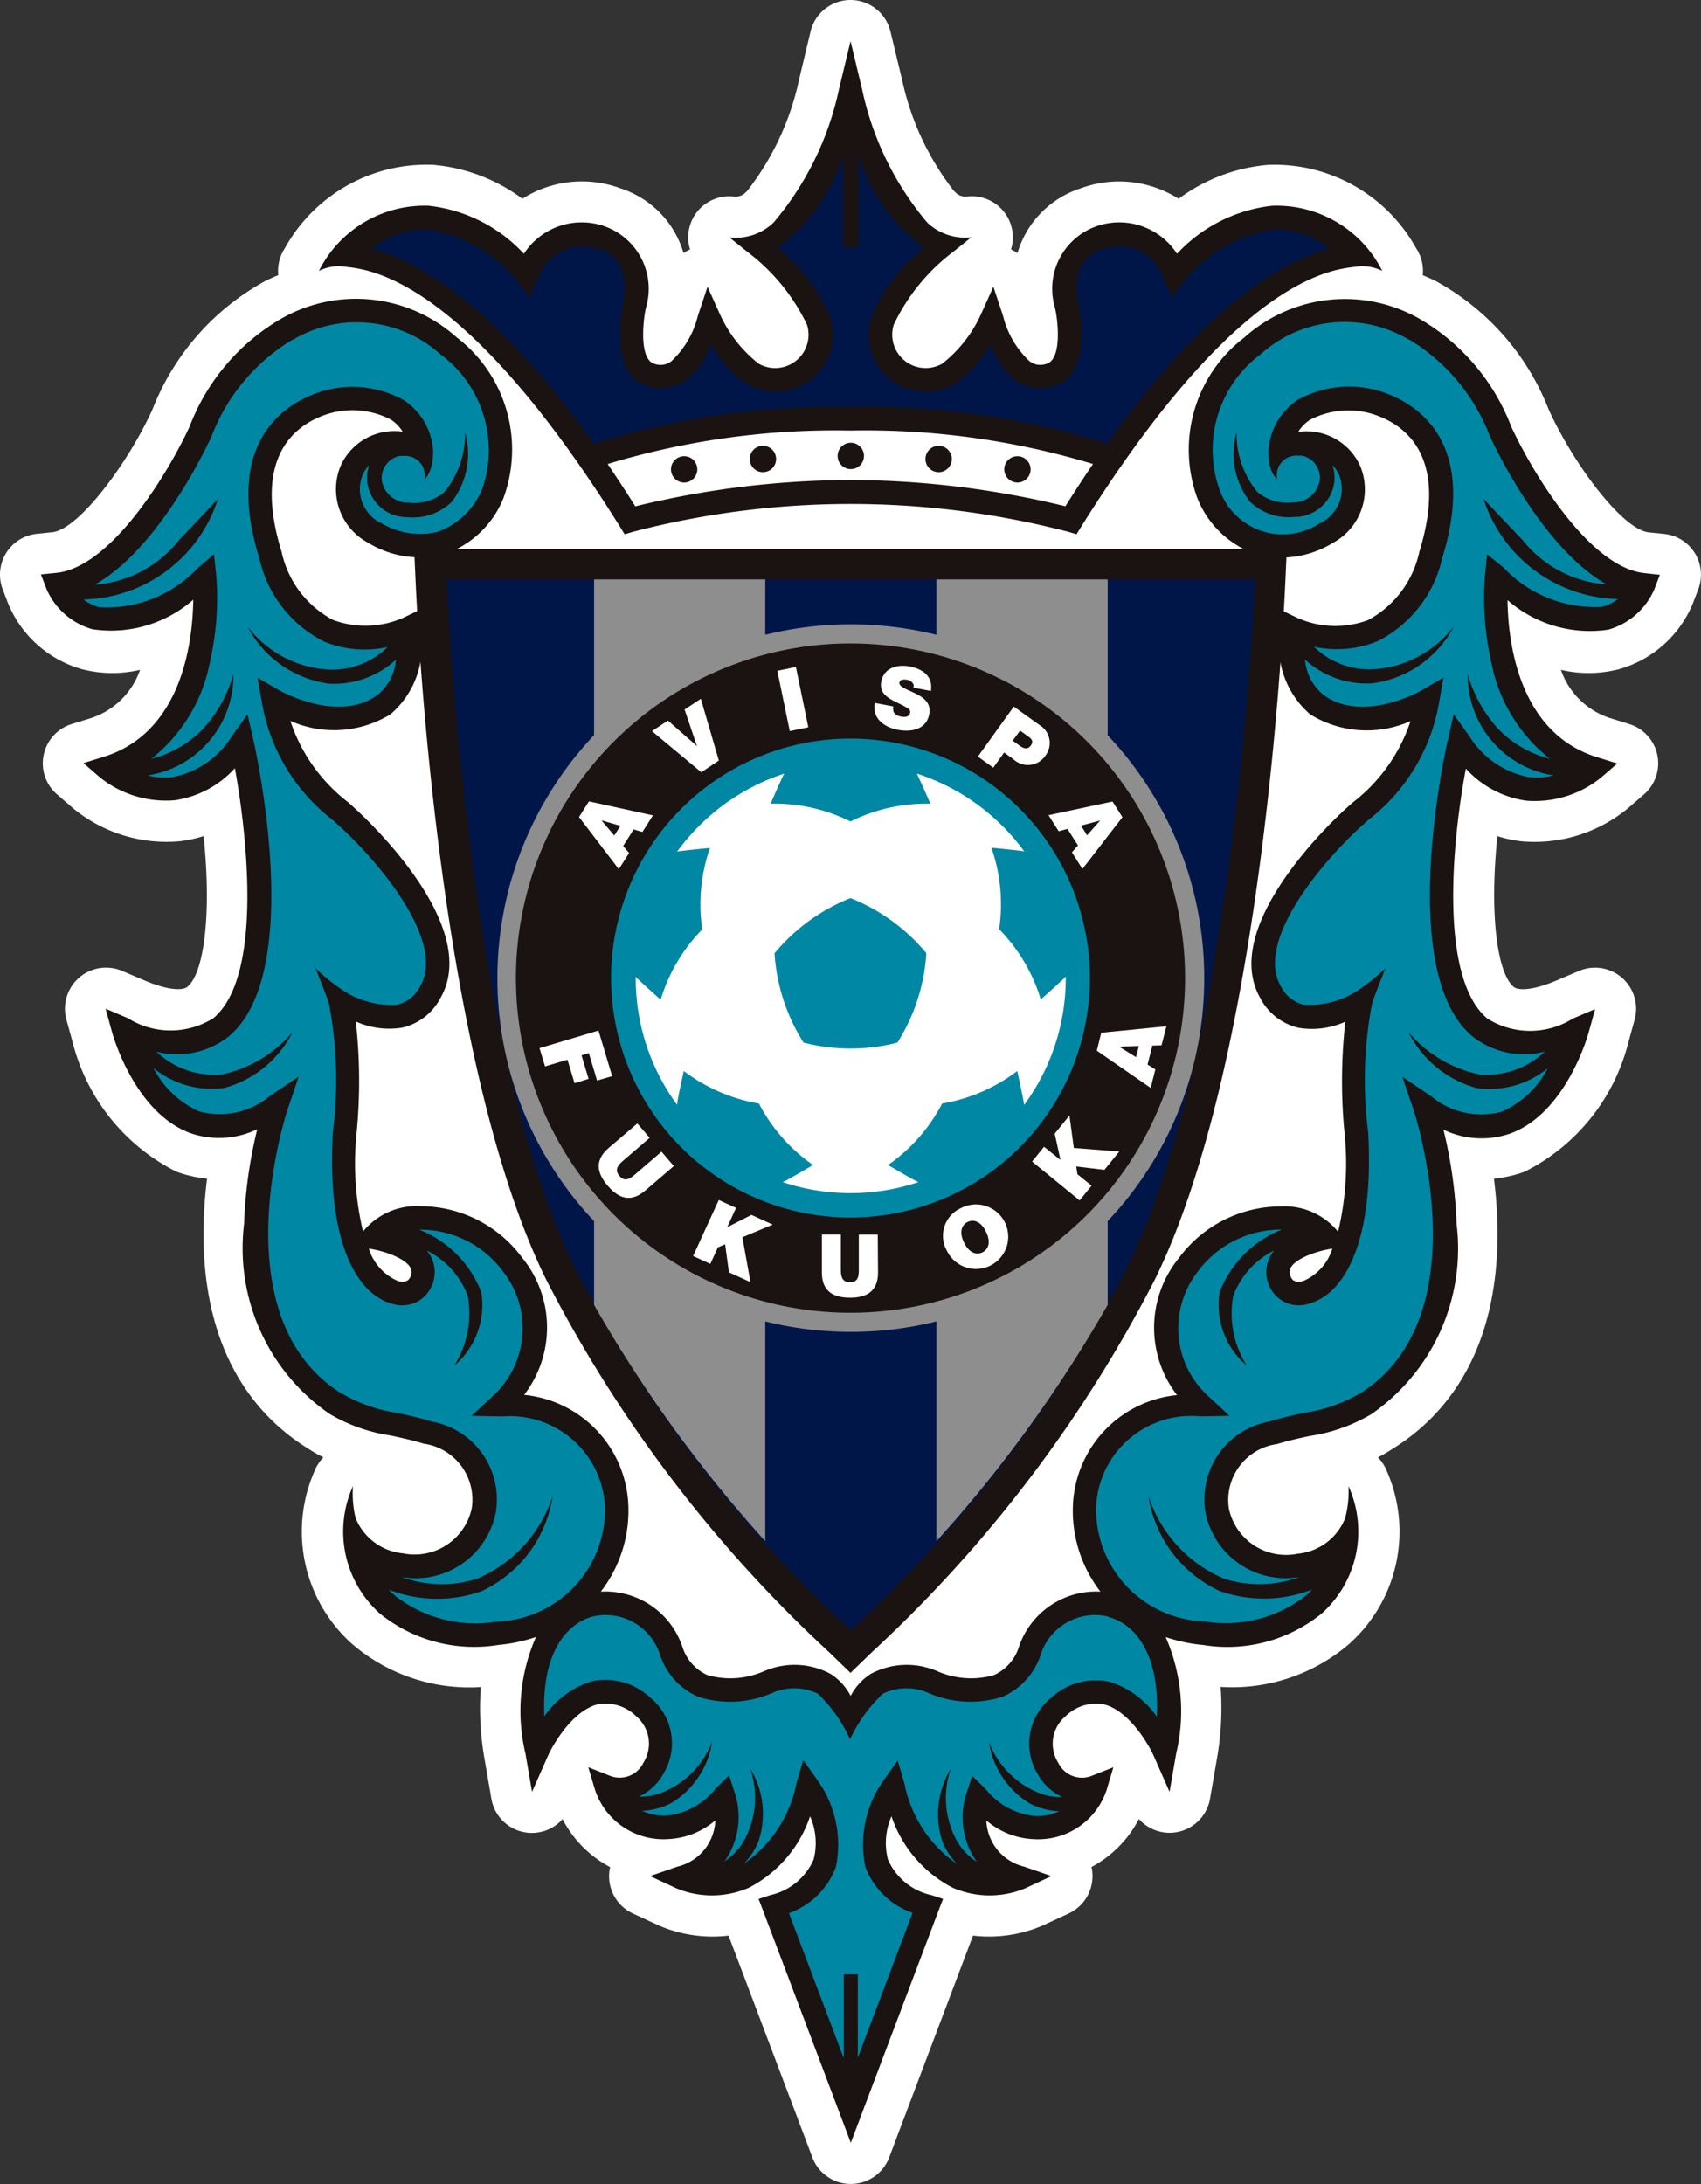
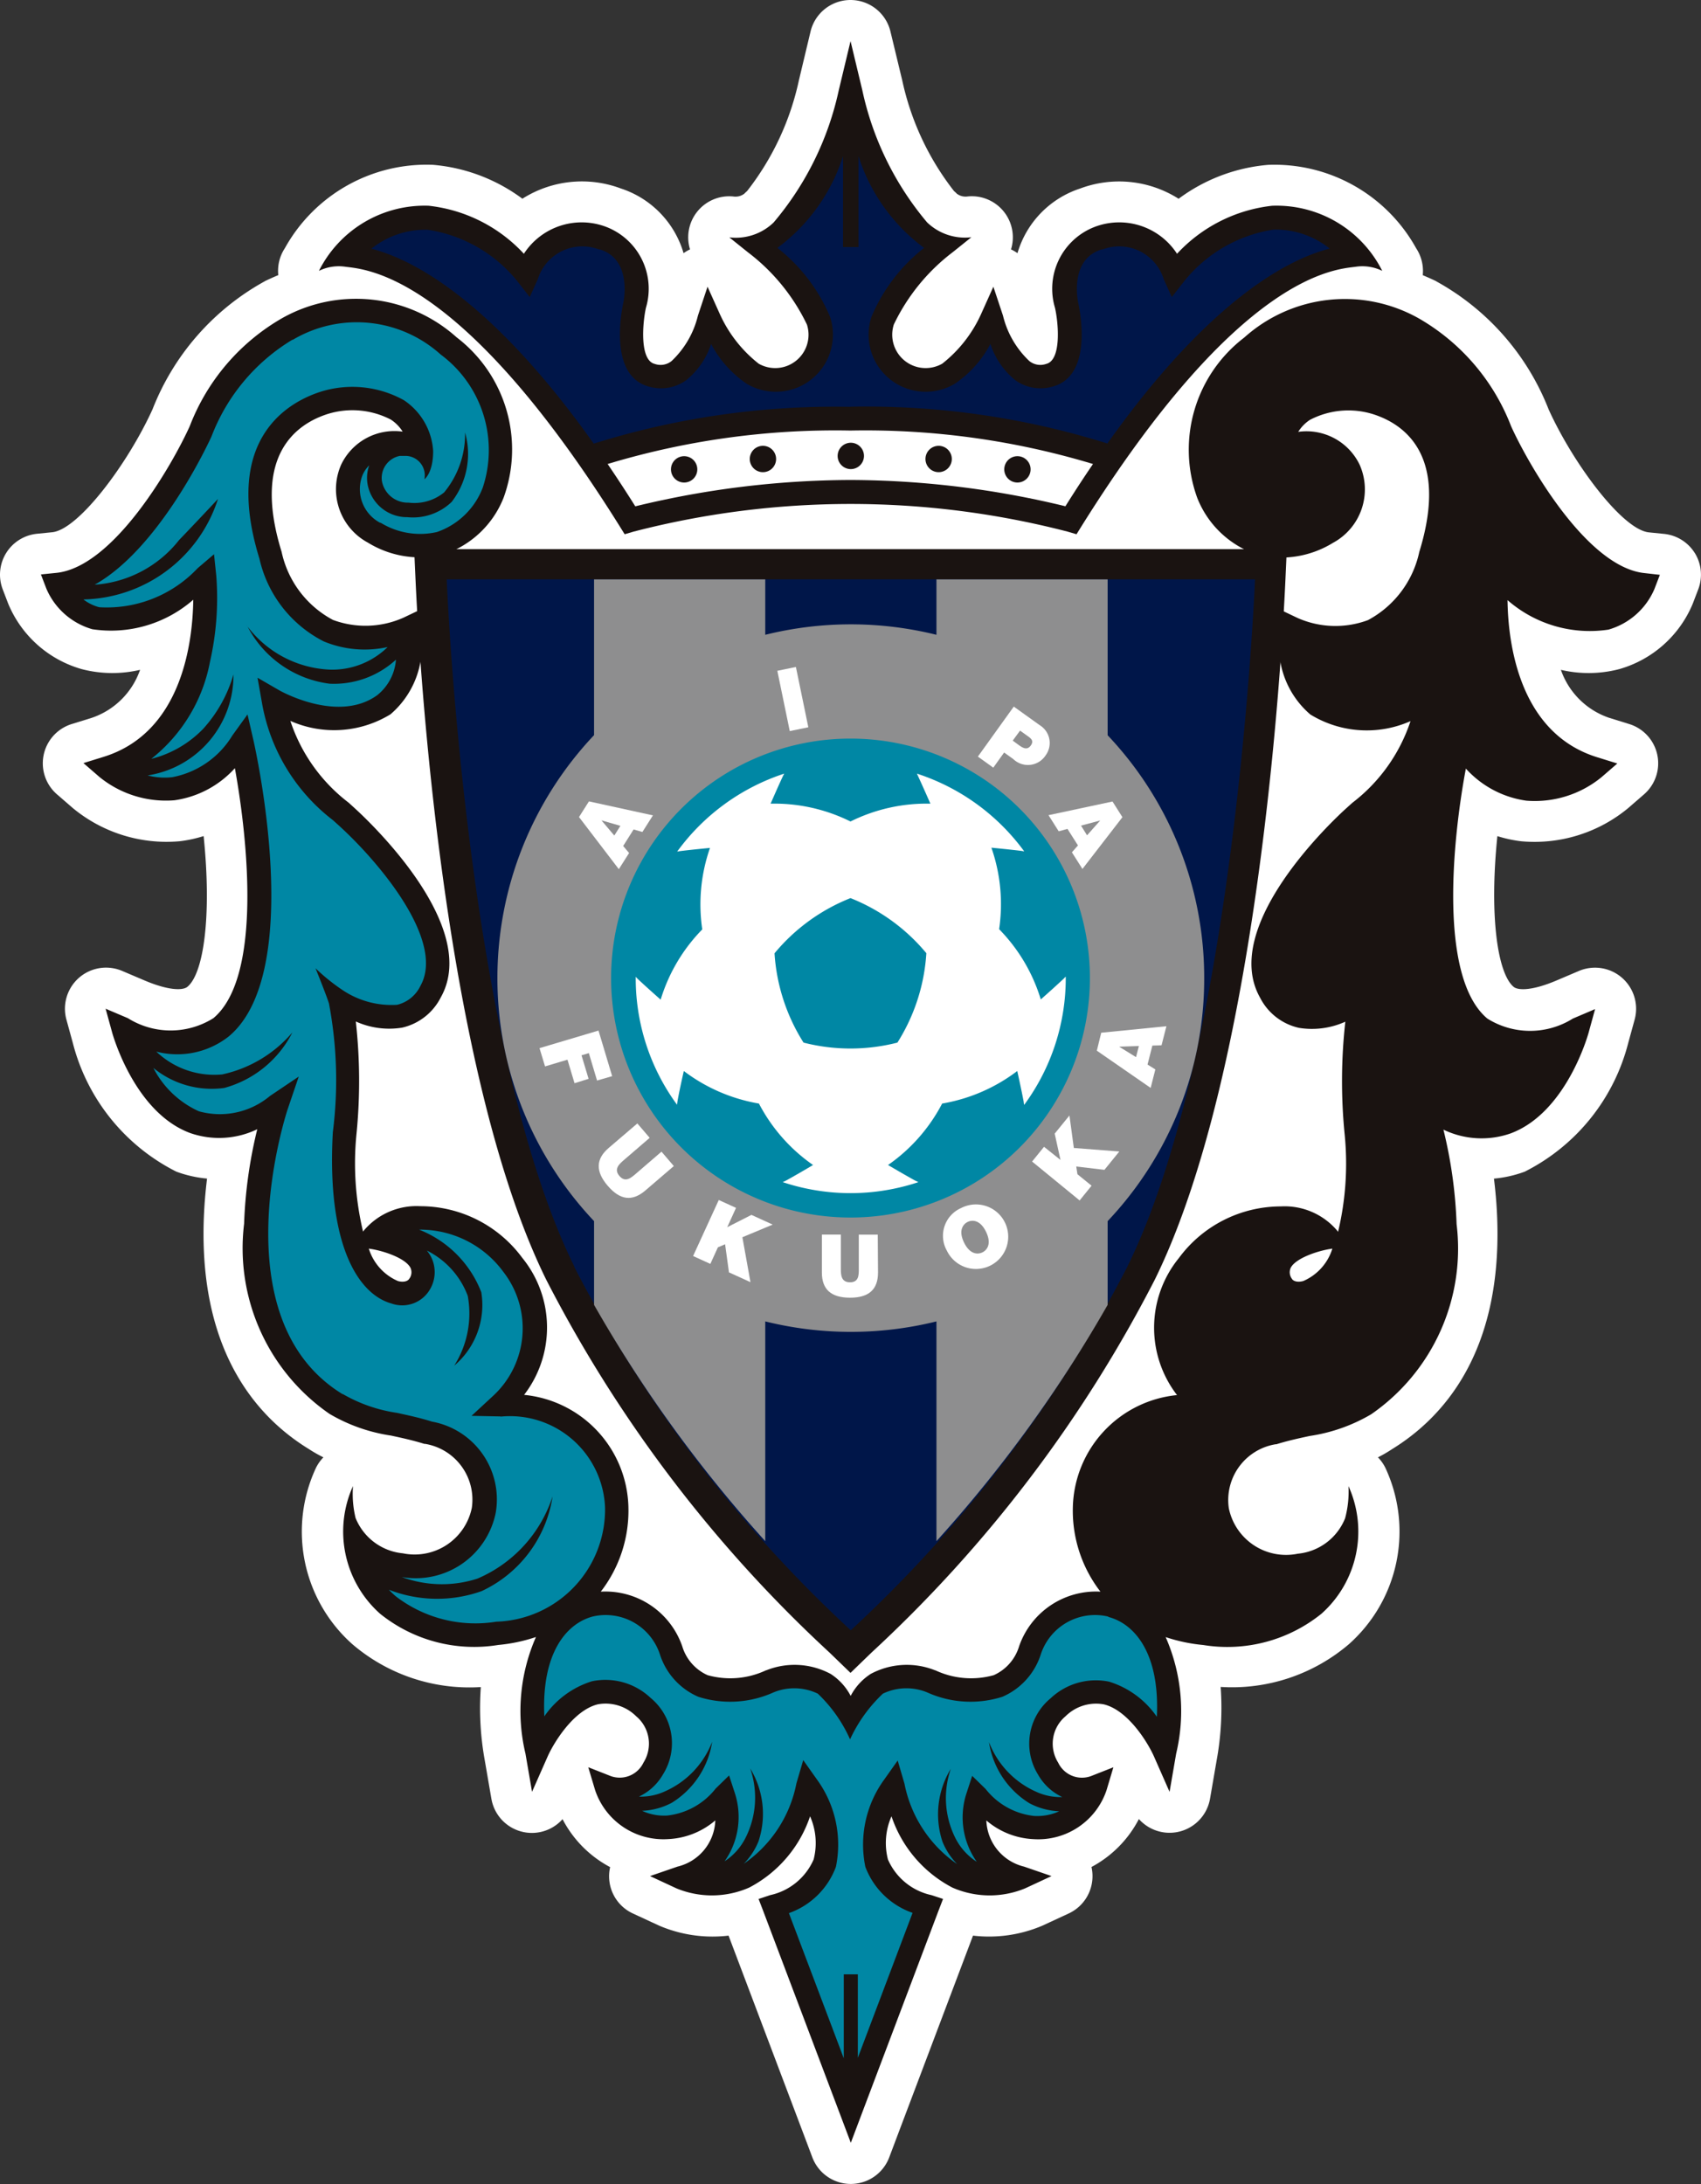
<svg xmlns="http://www.w3.org/2000/svg" id="logo_team03" width="38.752" height="49.742" viewBox="0 0 38.752 49.742">
  <rect x="0" y="0" width="38.752" height="49.742" fill="#333333" stroke="none" />
  <defs>
    <clipPath id="clip-path">
      <rect id="矩形_26605" data-name="矩形 26605" width="38.753" height="49.742" fill="none" />
    </clipPath>
  </defs>
  <g id="组_24768" data-name="组 24768" clip-path="url(#clip-path)">
    <path id="路径_55713" data-name="路径 55713" d="M38.613,12.6a.936.936,0,0,0-.7-.44l-.348-.035c-.6-.06-1.718-1.553-2.284-2.8A5.7,5.7,0,0,0,32.707,6.4l.031.014c-.109-.054-.217-.1-.325-.147a.936.936,0,0,0-.15-.612,3.69,3.69,0,0,0-3.375-1.9,3.982,3.982,0,0,0-2.037.772,2.53,2.53,0,0,0-2.244-.233A2.2,2.2,0,0,0,23.18,5.766a.957.957,0,0,0-.147-.086.935.935,0,0,0-.984-1.206.331.331,0,0,1-.254-.065.41.41,0,0,1,.031.032.934.934,0,0,0-.092-.09,6.212,6.212,0,0,1-1.179-2.519L20.286.717a.936.936,0,0,0-1.82,0L18.2,1.831a6.212,6.212,0,0,1-1.18,2.521.971.971,0,0,0-.092.09.428.428,0,0,1,.031-.032.332.332,0,0,1-.253.065A.935.935,0,0,0,15.72,5.68a.933.933,0,0,0-.147.086,2.2,2.2,0,0,0-1.428-1.473,2.53,2.53,0,0,0-2.244.233,3.982,3.982,0,0,0-2.037-.772,3.691,3.691,0,0,0-3.375,1.9.935.935,0,0,0-.149.612c-.107.045-.215.093-.325.147l.03-.014a5.694,5.694,0,0,0-2.57,2.923c-.567,1.247-1.688,2.74-2.285,2.8l-.347.035a.936.936,0,0,0-.781,1.266l.125.326A2.575,2.575,0,0,0,1.863,15.24a2.769,2.769,0,0,0,1.328.016,1.763,1.763,0,0,1-1.1,1.093l-.458.142a.936.936,0,0,0-.336,1.6l.363.314a3.35,3.35,0,0,0,2.432.755,2.958,2.958,0,0,0,.547-.118c.188,1.825,0,3.128-.369,3.433-.1.083-.415.094-.98-.146l-.508-.216a.936.936,0,0,0-1.269,1.109l.146.532a4.545,4.545,0,0,0,2.358,2.931,2.732,2.732,0,0,0,.7.158c-.039.315-.067.654-.077,1.006-.079,3,1.256,4.454,2.39,5.15a3.186,3.186,0,0,0,.338.193.933.933,0,0,0-.17.24A3.432,3.432,0,0,0,8.03,37.45a4.1,4.1,0,0,0,2.924.974,6.67,6.67,0,0,0,.091,1.675l.15.87a.936.936,0,0,0,1.621.464A2.584,2.584,0,0,0,13.9,42.525a.933.933,0,0,0,.517,1.055l.6.278a3.094,3.094,0,0,0,1.581.227l1.66,4.391.249.66a.936.936,0,0,0,1.751,0l.249-.66,1.66-4.391a3.1,3.1,0,0,0,1.581-.227l.6-.278a.936.936,0,0,0,.54-.9.913.913,0,0,0-.022-.158,2.583,2.583,0,0,0,1.08-1.092.936.936,0,0,0,1.621-.464l.15-.87a6.656,6.656,0,0,0,.092-1.675,4.1,4.1,0,0,0,2.922-.974,3.431,3.431,0,0,0,.831-4.015.932.932,0,0,0-.17-.24A3.218,3.218,0,0,0,31.722,33c1.134-.7,2.47-2.155,2.39-5.15-.009-.352-.038-.691-.077-1.006a2.729,2.729,0,0,0,.7-.158,4.541,4.541,0,0,0,2.359-2.931l.146-.532a.936.936,0,0,0-1.269-1.109l-.508.216c-.564.24-.881.229-.98.146-.365-.306-.557-1.608-.37-3.433a2.955,2.955,0,0,0,.548.118,3.345,3.345,0,0,0,2.432-.756l.362-.314a.936.936,0,0,0-.337-1.6l-.458-.142a1.764,1.764,0,0,1-1.1-1.093,2.769,2.769,0,0,0,1.328-.016,2.577,2.577,0,0,0,1.676-1.49l.125-.327a.936.936,0,0,0-.077-.826" transform="translate(0)" fill="#fff" />
    <path id="路径_55714" data-name="路径 55714" d="M39.428,27.324c-1.31-.131-2.641-2.457-3.043-3.342a4.839,4.839,0,0,0-2.105-2.46,3.432,3.432,0,0,0-3.977.438h0a3.213,3.213,0,0,0-1.07,3.649,2.218,2.218,0,0,0,1.383,1.3,2.261,2.261,0,0,0,1.709-.274,1.383,1.383,0,0,0,.609-1.778,1.344,1.344,0,0,0-1.4-.75.882.882,0,0,1,.268-.274,1.894,1.894,0,0,1,1.424-.133c.694.216,1.756.911,1.066,3.142a2.307,2.307,0,0,1-1.17,1.553,2.13,2.13,0,0,1-1.6-.048l-.351-.167-.03.388a2.044,2.044,0,0,0,.669,1.976,2.458,2.458,0,0,0,2.282.151,3.868,3.868,0,0,1-1.327,1.862l-.135.122c-.3.27-2.883,2.686-1.966,4.313a1.314,1.314,0,0,0,.886.689,1.846,1.846,0,0,0,1.057-.14,12.193,12.193,0,0,0-.016,2.557,6.7,6.7,0,0,1-.149,2.229l-.015-.021a1.57,1.57,0,0,0-1.292-.558,2.888,2.888,0,0,0-2.32,1.176,2.513,2.513,0,0,0-.042,3.121A2.631,2.631,0,0,0,26.4,48.581a3.016,3.016,0,0,0,.628,1.941,1.853,1.853,0,0,0-1.853,1.245,1.051,1.051,0,0,1-.577.657,1.915,1.915,0,0,1-1.308-.1l-.017-.008-.018-.005a1.739,1.739,0,0,0-1.461.085,1.322,1.322,0,0,0-.456.5,1.322,1.322,0,0,0-.456-.5,1.738,1.738,0,0,0-1.461-.085l-.018.005-.017.008a1.915,1.915,0,0,1-1.308.1,1.051,1.051,0,0,1-.577-.657,1.852,1.852,0,0,0-1.856-1.245,3.014,3.014,0,0,0,.629-1.941,2.631,2.631,0,0,0-2.376-2.541,2.513,2.513,0,0,0-.042-3.121,2.888,2.888,0,0,0-2.32-1.176,1.57,1.57,0,0,0-1.292.558l-.015.021a6.7,6.7,0,0,1-.149-2.229,12.2,12.2,0,0,0-.016-2.557,1.846,1.846,0,0,0,1.057.14A1.314,1.314,0,0,0,12,36.987c.918-1.627-1.668-4.043-1.966-4.313L9.9,32.552a3.868,3.868,0,0,1-1.327-1.862,2.458,2.458,0,0,0,2.282-.151,2.045,2.045,0,0,0,.669-1.976l-.03-.388-.351.167a2.129,2.129,0,0,1-1.6.048,2.305,2.305,0,0,1-1.17-1.553c-.69-2.23.371-2.926,1.066-3.142a1.9,1.9,0,0,1,1.424.133.886.886,0,0,1,.268.274,1.344,1.344,0,0,0-1.4.75,1.382,1.382,0,0,0,.609,1.778,2.262,2.262,0,0,0,1.709.274,2.219,2.219,0,0,0,1.383-1.3,3.213,3.213,0,0,0-1.07-3.649h0a3.432,3.432,0,0,0-3.976-.438,4.836,4.836,0,0,0-2.105,2.46c-.4.885-1.733,3.211-3.043,3.342l-.348.035.125.326a1.626,1.626,0,0,0,1.046.922,2.846,2.846,0,0,0,2.3-.672c-.013.959-.253,3.025-2.044,3.579l-.458.142.362.314a2.4,2.4,0,0,0,1.71.533,2.284,2.284,0,0,0,1.378-.731c.3,1.648.617,4.767-.49,5.694a1.834,1.834,0,0,1-1.947,0l-.508-.216.146.532c.02.075.517,1.833,1.781,2.3a2,2,0,0,0,1.528-.087,10.508,10.508,0,0,0-.3,2.154,4.586,4.586,0,0,0,1.946,4.329,3.866,3.866,0,0,0,1.4.494c.25.054.508.11.759.189l.009,0,.009,0a1.288,1.288,0,0,1,1.065,1.457,1.33,1.33,0,0,1-1.57,1.036,1.294,1.294,0,0,1-1.079-.807A2.352,2.352,0,0,1,10,48.117a2.506,2.506,0,0,0,.616,2.907,3.416,3.416,0,0,0,2.694.712,3.746,3.746,0,0,0,.858-.181,4.187,4.187,0,0,0-.239,2.656l.15.87.357-.808c.126-.284.578-1.051,1.146-1.186a.986.986,0,0,1,.869.273.813.813,0,0,1,.167,1.055.6.6,0,0,1-.75.306l-.508-.2.156.522a1.641,1.641,0,0,0,1.66,1.115,1.773,1.773,0,0,0,1.078-.426,1.123,1.123,0,0,1-.86,1.052L16.767,57l.6.279a2.116,2.116,0,0,0,1.657-.016,2.858,2.858,0,0,0,1.389-1.624,1.5,1.5,0,0,1,.081.983,1.406,1.406,0,0,1-.991.812l-.263.087.1.26,1.752,4.634.249.66.249-.66,1.752-4.634.1-.26-.263-.087a1.407,1.407,0,0,1-.992-.812,1.5,1.5,0,0,1,.081-.983,2.859,2.859,0,0,0,1.389,1.624,2.115,2.115,0,0,0,1.657.016l.6-.279-.624-.215a1.124,1.124,0,0,1-.861-1.052,1.773,1.773,0,0,0,1.078.426,1.641,1.641,0,0,0,1.66-1.115l.156-.522-.508.2a.6.6,0,0,1-.75-.306.813.813,0,0,1,.167-1.055.986.986,0,0,1,.869-.273c.568.135,1.02.9,1.146,1.186l.356.808.15-.87a4.186,4.186,0,0,0-.239-2.655,3.778,3.778,0,0,0,.855.18,3.416,3.416,0,0,0,2.694-.712,2.506,2.506,0,0,0,.616-2.907,2.358,2.358,0,0,1-.077.733,1.294,1.294,0,0,1-1.079.807,1.33,1.33,0,0,1-1.57-1.036,1.288,1.288,0,0,1,1.065-1.457l.01,0,.009,0c.251-.079.509-.135.759-.189a3.866,3.866,0,0,0,1.4-.494,4.585,4.585,0,0,0,1.946-4.329,10.486,10.486,0,0,0-.3-2.154,2,2,0,0,0,1.528.087c1.265-.468,1.761-2.227,1.781-2.3l.146-.532-.507.216a1.834,1.834,0,0,1-1.947,0c-1.107-.927-.8-4.046-.49-5.694a2.282,2.282,0,0,0,1.378.731,2.4,2.4,0,0,0,1.71-.533l.363-.314-.458-.142c-1.791-.554-2.032-2.62-2.044-3.579a2.846,2.846,0,0,0,2.3.672,1.625,1.625,0,0,0,1.046-.922l.125-.326ZM11.285,43.39c-.035.067-.143.091-.263.057a1.189,1.189,0,0,1-.662-.738l.056.009c.306.049.786.216.894.43a.244.244,0,0,1-.024.242m20.363.057c-.121.034-.229.01-.263-.057a.245.245,0,0,1-.024-.242c.108-.214.588-.38.894-.43l.056-.009a1.188,1.188,0,0,1-.662.738" transform="translate(-1.958 -14.271)" fill="#1a1311" />
-     <path id="路径_55715" data-name="路径 55715" d="M93.932,38.219l-.01.006,0,0Z" transform="translate(-63.554 -25.863)" fill="#1a1311" />
    <path id="路径_55716" data-name="路径 55716" d="M25.919,38.227l0,0-.01-.006Z" transform="translate(-17.53 -25.863)" fill="#1a1311" />
-     <path id="路径_55717" data-name="路径 55717" d="M86.064,26.734s.46.493.887.937a2.679,2.679,0,0,0,1.922,1.016c-1.492-.835-2.608-3.259-2.662-3.378a4.407,4.407,0,0,0-1.84-2.2l-.006,0-.006,0a2.856,2.856,0,0,0-3.368.335l0,0,0,0a2.711,2.711,0,0,0-.956,3.035,1.53,1.53,0,0,0,2.325.8l.007,0,.007,0a.867.867,0,0,0,.4-1.09.7.7,0,0,0-.151-.219.846.846,0,0,1,.042.405.912.912,0,0,1-.912.776,1.271,1.271,0,0,1-1.007-.347,1.782,1.782,0,0,1-.306-1.582,2.077,2.077,0,0,0,.476,1.363,1.07,1.07,0,0,0,.81.234.6.6,0,0,0,.608-.49.512.512,0,0,0-.41-.575c-.043,0-.088,0-.134,0a.443.443,0,0,0-.424.533s-.209-.136-.2-.644a1.5,1.5,0,0,1,.666-1.157,2.416,2.416,0,0,1,1.875-.2c.712.221,2.275,1.036,1.417,3.808a2.805,2.805,0,0,1-1.466,1.884,2.434,2.434,0,0,1-1.455.128,1.8,1.8,0,0,0,1.325.514,2.487,2.487,0,0,0,1.865-.979c.01-.016.02-.032.03-.049,0,0-.01.019-.03.049a2.458,2.458,0,0,1-1.868,1.3A2.086,2.086,0,0,1,82,30.4a1.148,1.148,0,0,0,.432.813c.9.641,2.209-.1,2.222-.112l.5-.289-.1.566a4.293,4.293,0,0,1-1.618,2.678l-.133.12c-.9.814-2.441,2.625-1.859,3.656a.793.793,0,0,0,.53.429,2,2,0,0,0,1.247-.338,4.49,4.49,0,0,0,.612-.494s-.239.592-.306.8a9.36,9.36,0,0,0-.089,2.93c.145,2.557-.571,3.693-1.335,3.905a.731.731,0,0,1-.881-.328.77.77,0,0,1-.025-.726.812.812,0,0,1,.1-.152,1.892,1.892,0,0,0-.932,1.031,2.222,2.222,0,0,0,.308,1.591,1.811,1.811,0,0,1-.618-1.672,2.5,2.5,0,0,1,1.417-1.426l-.034,0a2.351,2.351,0,0,0-1.887.964,2.094,2.094,0,0,0,.242,2.828l.485.449-.661.013a2.167,2.167,0,0,0-2.377,2.071,2.556,2.556,0,0,0,2.478,2.6,2.974,2.974,0,0,0,2.292-.581c.055-.047.106-.1.154-.147a3.027,3.027,0,0,1-2.113.032,2.85,2.85,0,0,1-1.617-2.158A3.065,3.065,0,0,0,80.15,51.33a2.634,2.634,0,0,0,1.723-.036,1.86,1.86,0,0,1-2.139-1.46,1.8,1.8,0,0,1,1.454-2.08c.272-.085.539-.143.8-.2a3.457,3.457,0,0,0,1.223-.419l.005,0,.005,0c2.82-1.726,1.266-6.437,1.25-6.484l-.253-.748.655.441a1.778,1.778,0,0,0,1.621.349,2.176,2.176,0,0,0,1.036-.987,2.1,2.1,0,0,1-1.616.454A2.469,2.469,0,0,1,84.36,38.89a2.909,2.909,0,0,0,1.605.957,1.917,1.917,0,0,0,1.5-.52,1.893,1.893,0,0,1-1.652-.347c-1.746-1.461-.607-6.541-.558-6.757l.132-.575.345.478a2.045,2.045,0,0,0,1.369.951,1.538,1.538,0,0,0,.562-.04,2.308,2.308,0,0,1-1.956-2.3,3.135,3.135,0,0,0,.689,1.237,2.485,2.485,0,0,0,1.184.686,3.677,3.677,0,0,1-1.337-2.206,6.57,6.57,0,0,1-.144-1.966L86.146,28l.381.308a2.843,2.843,0,0,0,2.242.889,1,1,0,0,0,.36-.177,3.294,3.294,0,0,1-3.065-2.289" transform="translate(-52.269 -15.377)" fill="#0087a4" />
    <path id="路径_55718" data-name="路径 55718" d="M15.364,47.637l-.661-.013.485-.449a2.094,2.094,0,0,0,.242-2.828,2.351,2.351,0,0,0-1.887-.964l-.034,0a2.5,2.5,0,0,1,1.417,1.426,1.81,1.81,0,0,1-.617,1.672,2.222,2.222,0,0,0,.308-1.591,1.894,1.894,0,0,0-.932-1.031.8.8,0,0,1,.1.152.769.769,0,0,1-.025.726.73.73,0,0,1-.881.328c-.764-.213-1.479-1.348-1.335-3.905a9.36,9.36,0,0,0-.089-2.93c-.067-.211-.306-.8-.306-.8a4.49,4.49,0,0,0,.612.494,2,2,0,0,0,1.247.338.794.794,0,0,0,.53-.429c.581-1.031-.962-2.842-1.859-3.656l-.133-.12a4.293,4.293,0,0,1-1.618-2.678l-.1-.566.5.289c.013.007,1.327.753,2.222.112a1.148,1.148,0,0,0,.432-.813,2.086,2.086,0,0,1-1.512.548,2.459,2.459,0,0,1-1.868-1.3c-.019-.03-.029-.049-.029-.049.01.017.02.032.029.049a2.488,2.488,0,0,0,1.865.979,1.8,1.8,0,0,0,1.325-.514,2.433,2.433,0,0,1-1.454-.128A2.805,2.805,0,0,1,9.871,28.1c-.858-2.772.705-3.587,1.417-3.808a2.417,2.417,0,0,1,1.875.2,1.5,1.5,0,0,1,.666,1.157c0,.508-.2.644-.2.644a.443.443,0,0,0-.423-.533c-.047,0-.091,0-.134,0a.512.512,0,0,0-.41.575.6.6,0,0,0,.608.49,1.071,1.071,0,0,0,.81-.234,2.078,2.078,0,0,0,.476-1.364,1.783,1.783,0,0,1-.306,1.582,1.271,1.271,0,0,1-1.007.347.912.912,0,0,1-.912-.776.842.842,0,0,1,.042-.405.69.69,0,0,0-.151.219.867.867,0,0,0,.4,1.09l.007,0,.006,0a1.72,1.72,0,0,0,1.281.21,1.714,1.714,0,0,0,1.044-1.014A2.711,2.711,0,0,0,14,23.451l0,0,0,0a2.856,2.856,0,0,0-3.368-.335l-.006,0-.006,0a4.408,4.408,0,0,0-1.84,2.2c-.054.12-1.17,2.543-2.662,3.378a2.679,2.679,0,0,0,1.922-1.016c.427-.444.887-.937.887-.937a3.294,3.294,0,0,1-3.065,2.289,1,1,0,0,0,.36.177,2.843,2.843,0,0,0,2.242-.889L8.837,28l.051.488a6.57,6.57,0,0,1-.144,1.966,3.681,3.681,0,0,1-1.337,2.207,2.487,2.487,0,0,0,1.184-.686,3.134,3.134,0,0,0,.689-1.237,2.308,2.308,0,0,1-1.956,2.3,1.537,1.537,0,0,0,.562.04,2.045,2.045,0,0,0,1.369-.951l.345-.478.132.575c.049.216,1.188,5.3-.558,6.757a1.894,1.894,0,0,1-1.652.347,1.916,1.916,0,0,0,1.5.52,2.907,2.907,0,0,0,1.6-.957,2.467,2.467,0,0,1-1.552,1.265A2.1,2.1,0,0,1,7.455,39.7a2.176,2.176,0,0,0,1.036.987,1.778,1.778,0,0,0,1.621-.349l.655-.441-.254.748c-.016.048-1.569,4.758,1.251,6.484l.005,0,.005,0A3.457,3.457,0,0,0,13,47.555c.259.056.526.113.8.2a1.8,1.8,0,0,1,1.454,2.08,1.86,1.86,0,0,1-2.139,1.46,2.634,2.634,0,0,0,1.723.036,3.065,3.065,0,0,0,1.712-1.873,2.85,2.85,0,0,1-1.617,2.158,3.027,3.027,0,0,1-2.113-.032c.048.05.1.1.154.147a2.975,2.975,0,0,0,2.293.581,2.556,2.556,0,0,0,2.478-2.6,2.167,2.167,0,0,0-2.377-2.071" transform="translate(-3.961 -15.377)" fill="#0087a4" />
    <path id="路径_55719" data-name="路径 55719" d="M51.2,113.8a1.3,1.3,0,0,0-1.533.862,1.574,1.574,0,0,1-.876.966,2.4,2.4,0,0,1-1.711-.1,1.24,1.24,0,0,0-1.01.028,3.368,3.368,0,0,0-.748,1.041,3.263,3.263,0,0,0-.735-1.041,1.24,1.24,0,0,0-1.01-.028,2.4,2.4,0,0,1-1.711.1,1.575,1.575,0,0,1-.876-.966,1.3,1.3,0,0,0-1.533-.862c-.61.164-1.167.85-1.1,2.273a2.059,2.059,0,0,1,1.088-.8,1.5,1.5,0,0,1,1.331.378,1.338,1.338,0,0,1,.289,1.736,1.24,1.24,0,0,1-.553.514,1.314,1.314,0,0,0,.6-.123,2.032,2.032,0,0,0,1.069-1.128,1.986,1.986,0,0,1-.923,1.393,1.59,1.59,0,0,1-.674.182,1.206,1.206,0,0,0,.566.108,1.628,1.628,0,0,0,1.109-.614l.307-.3.133.408a1.756,1.756,0,0,1-.235,1.547,1.382,1.382,0,0,0,.491-.563,2.031,2.031,0,0,0,.092-1.551,1.985,1.985,0,0,1,.189,1.66,1.565,1.565,0,0,1-.336.511,2.893,2.893,0,0,0,1.2-1.832l.155-.529.318.449A2.517,2.517,0,0,1,45,119.5a1.772,1.772,0,0,1-1.071,1.055l1.25,3.306v-1.912h.32v1.9l1.247-3.3A1.772,1.772,0,0,1,45.67,119.5a2.517,2.517,0,0,1,.419-1.972l.318-.449.155.529a2.9,2.9,0,0,0,1.2,1.83,1.56,1.56,0,0,1-.334-.509,1.985,1.985,0,0,1,.189-1.66,2.033,2.033,0,0,0,.092,1.551,1.385,1.385,0,0,0,.5.566,1.754,1.754,0,0,1-.238-1.55l.133-.408.307.3a1.628,1.628,0,0,0,1.109.614,1.209,1.209,0,0,0,.566-.107,1.586,1.586,0,0,1-.676-.182,1.986,1.986,0,0,1-.923-1.393,2.032,2.032,0,0,0,1.069,1.128,1.32,1.32,0,0,0,.6.123,1.238,1.238,0,0,1-.553-.514,1.338,1.338,0,0,1,.289-1.736,1.5,1.5,0,0,1,1.331-.378,2.057,2.057,0,0,1,1.088.8c.069-1.424-.489-2.11-1.1-2.273" transform="translate(-25.956 -76.982)" fill="#0087a4" />
    <path id="路径_55720" data-name="路径 55720" d="M44.2,6.645a3.472,3.472,0,0,0-2.169,1.094,1.569,1.569,0,0,0-1.887-.608,1.51,1.51,0,0,0-.893,1.84c.082.365.147,1.191-.2,1.276a.4.4,0,0,1-.385-.065,2.1,2.1,0,0,1-.6-1.034l-.219-.659-.282.627a3.013,3.013,0,0,1-.883,1.126.765.765,0,0,1-.38.1.76.76,0,0,1-.723-.992,4.512,4.512,0,0,1,1.343-1.648l.424-.34a1.242,1.242,0,0,1-1.009-.338A6.921,6.921,0,0,1,34.86,4.009l-.267-1.114-.267,1.114a6.918,6.918,0,0,1-1.486,3.018,1.241,1.241,0,0,1-1.009.338l.424.34A4.512,4.512,0,0,1,33.6,9.353a.759.759,0,0,1-1.1.889,3.013,3.013,0,0,1-.883-1.126l-.282-.627-.219.659a2.1,2.1,0,0,1-.6,1.034.4.4,0,0,1-.385.065c-.343-.084-.279-.911-.2-1.276a1.51,1.51,0,0,0-.893-1.84,1.569,1.569,0,0,0-1.887.608,3.472,3.472,0,0,0-2.169-1.094,2.694,2.694,0,0,0-2.5,1.483,1.027,1.027,0,0,1,.6-.094c.457.062,2.634.125,6.255,5.916l.11.177.2-.059a19.715,19.715,0,0,1,9.894,0l.2.059.11-.177c3.621-5.79,5.8-5.854,6.255-5.916a1.027,1.027,0,0,1,.6.094,2.694,2.694,0,0,0-2.5-1.483" transform="translate(-15.216 -1.959)" fill="#1a1311" />
    <path id="路径_55721" data-name="路径 55721" d="M37.085,16.73a18.375,18.375,0,0,1,5.851.838c2.354-3.311,4.152-4.207,5.065-4.439a1.966,1.966,0,0,0-1.284-.432,3.249,3.249,0,0,0-2.036,1.181l-.277.355-.185-.41a1.062,1.062,0,0,0-1.391-.675l-.011,0-.011,0c-.738.225-.544,1.168-.536,1.206.039.172.356,1.689-.6,1.923a.982.982,0,0,1-.833-.152,1.78,1.78,0,0,1-.566-.824,2.507,2.507,0,0,1-.81.906l0,0,0,0a1.3,1.3,0,0,1-1.9-1.522,3.929,3.929,0,0,1,1.2-1.572,4.173,4.173,0,0,1-1.495-2.089v2.07h-.352v-2.07a4.175,4.175,0,0,1-1.495,2.089,3.929,3.929,0,0,1,1.2,1.572,1.3,1.3,0,0,1-1.9,1.522l0,0,0,0a2.5,2.5,0,0,1-.81-.906,1.781,1.781,0,0,1-.566.824.982.982,0,0,1-.833.152c-.953-.234-.636-1.751-.6-1.923.008-.038.2-.981-.536-1.206l-.011,0-.011,0a1.062,1.062,0,0,0-1.391.675l-.185.41-.277-.355A3.249,3.249,0,0,0,27.453,12.7a1.966,1.966,0,0,0-1.284.432c.912.232,2.711,1.129,5.065,4.439a18.375,18.375,0,0,1,5.851-.838" transform="translate(-17.708 -7.467)" fill="#001649" />
    <path id="路径_55722" data-name="路径 55722" d="M53.267,32.054a20.94,20.94,0,0,0-4.9-.6h-.005a20.937,20.937,0,0,0-4.9.6c-.214-.341-.424-.661-.63-.964a17.926,17.926,0,0,1,5.526-.762h.008a17.915,17.915,0,0,1,5.524.762c-.206.3-.416.623-.63.964" transform="translate(-28.989 -20.522)" fill="#fff" />
    <path id="路径_55723" data-name="路径 55723" d="M53.136,32a.3.3,0,1,1,.3-.3.3.3,0,0,1-.3.3" transform="translate(-35.755 -21.246)" fill="#1a1311" />
    <path id="路径_55724" data-name="路径 55724" d="M47.583,32.742a.3.3,0,1,1,.3-.3.3.3,0,0,1-.3.3" transform="translate(-31.997 -21.752)" fill="#1a1311" />
    <path id="路径_55725" data-name="路径 55725" d="M59.326,31.8a.3.3,0,1,1,.3-.3.3.3,0,0,1-.3.3" transform="translate(-39.943 -21.116)" fill="#1a1311" />
    <path id="路径_55726" data-name="路径 55726" d="M65.516,32a.3.3,0,1,0-.3-.3.3.3,0,0,0,.3.3" transform="translate(-44.132 -21.246)" fill="#1a1311" />
    <path id="路径_55727" data-name="路径 55727" d="M71.07,32.742a.3.3,0,1,0-.3-.3.3.3,0,0,0,.3.3" transform="translate(-47.891 -21.752)" fill="#1a1311" />
    <path id="路径_55728" data-name="路径 55728" d="M39.124,38.685H29.182l.033.726c.083,1.817.617,11.122,2.974,15.909h0a30.552,30.552,0,0,0,6.452,8.493l.482.466.482-.466a30.553,30.553,0,0,0,6.452-8.493h0c2.356-4.786,2.89-14.092,2.973-15.909l.033-.726Z" transform="translate(-19.747 -26.178)" fill="#1a1311" />
    <path id="路径_55729" data-name="路径 55729" d="M40.644,40.814H49.86c-.057,1.254-.569,10.894-2.9,15.636l-.005.011-.005.011a29.9,29.9,0,0,1-6.3,8.278,29.909,29.909,0,0,1-6.3-8.278l0-.011-.005-.011c-2.335-4.742-2.846-14.381-2.9-15.636Z" transform="translate(-21.268 -27.619)" fill="#001649" />
    <path id="路径_55730" data-name="路径 55730" d="M51.125,49.9a8.029,8.029,0,0,0-2.2-5.535V40.815h-3.9v1.262a8.1,8.1,0,0,0-3.9,0V40.815h-3.9v3.547a8.056,8.056,0,0,0,0,11.069v1.908a30.582,30.582,0,0,0,3.9,5.381V57.715a8.1,8.1,0,0,0,3.9,0V62.72a30.582,30.582,0,0,0,3.9-5.381V55.431a8.029,8.029,0,0,0,2.2-5.535" transform="translate(-23.691 -27.619)" fill="#8e8e8f" />
-     <path id="路径_55731" data-name="路径 55731" d="M43.979,60.572a7.622,7.622,0,1,0-7.623-7.623,7.622,7.622,0,0,0,7.623,7.623" transform="translate(-24.602 -30.673)" fill="#1a1311" />
    <path id="路径_55732" data-name="路径 55732" d="M40.8,56.813l.226-.357,1.458.319-.24.378-.2-.058-.238.377.135.16L41.707,58Zm.943.2-.432-.125,0,0,.293.346Z" transform="translate(-27.609 -38.204)" fill="#fff" />
-     <path id="路径_55733" data-name="路径 55733" d="M47.459,50.625l-.4.267-1.124-.937.363-.241.662.582,0,0-.282-.833.37-.245Z" transform="translate(-31.082 -33.303)" fill="#fff" />
    <rect id="矩形_26604" data-name="矩形 26604" width="0.432" height="1.402" transform="translate(17.709 15.278) rotate(-11.655)" fill="#fff" />
-     <path id="路径_55734" data-name="路径 55734" d="M62.04,47.822a.263.263,0,0,0,0,.094c.015.089.1.124.184.139s.18.01.2-.092c.013-.071-.043-.1-.267-.214-.207-.1-.444-.21-.392-.488.06-.318.358-.4.642-.35.3.057.542.22.49.559l-.4-.076a.107.107,0,0,0-.029-.12.228.228,0,0,0-.119-.059c-.058-.011-.156-.013-.17.064-.011.1.182.158.367.249s.361.218.313.471c-.068.359-.42.413-.727.354-.156-.029-.592-.17-.512-.61Z" transform="translate(-41.689 -31.733)" fill="#fff" />
    <path id="路径_55735" data-name="路径 55735" d="M69.727,49.777l.587.421a.475.475,0,0,1,.139.689.481.481,0,0,1-.738.085l-.208-.149-.247.345-.351-.252Zm-.024.775.136.1c.091.065.191.127.274.013s0-.167-.087-.229l-.156-.112Z" transform="translate(-46.631 -33.684)" fill="#fff" />
    <path id="路径_55736" data-name="路径 55736" d="M75.336,56.464l.226.357L74.651,58l-.24-.379.138-.157-.239-.376-.2.054-.232-.367Zm-.58.77.3-.338,0,0-.437.117Z" transform="translate(-49.991 -38.209)" fill="#fff" />
    <path id="路径_55737" data-name="路径 55737" d="M39.362,72.6l.311,1.038-.344.1-.187-.625-.167.05.161.536-.32.1-.161-.536-.511.153L38.018,73Z" transform="translate(-25.727 -49.128)" fill="#fff" />
    <path id="路径_55738" data-name="路径 55738" d="M43.251,80.675c-.3.253-.574.214-.853-.111s-.274-.608.021-.861l.654-.559.281.328-.581.5c-.109.093-.245.21-.108.369s.268.039.377-.054l.581-.5.281.328Z" transform="translate(-28.553 -53.557)" fill="#fff" />
    <path id="路径_55739" data-name="路径 55739" d="M49.431,84.536l.393.179-.2.44,0,0,.551-.28.484.221-.69.288.184,1.023-.49-.223-.088-.64-.164.07-.172.377-.393-.179Z" transform="translate(-33.056 -57.205)" fill="#fff" />
    <path id="路径_55740" data-name="路径 55740" d="M59.2,87.835c0,.389-.211.575-.64.574s-.64-.188-.639-.577l0-.861h.432l0,.765c0,.144,0,.322.209.322s.2-.178.2-.322l0-.764h.432Z" transform="translate(-39.197 -58.853)" fill="#fff" />
    <path id="路径_55741" data-name="路径 55741" d="M66.868,84.942a.735.735,0,1,1-.322.971.69.69,0,0,1,.322-.971m.486,1.009c.1-.048.22-.187.084-.468s-.319-.274-.418-.226-.22.187-.084.468.319.274.418.226" transform="translate(-44.974 -57.427)" fill="#fff" />
    <path id="路径_55742" data-name="路径 55742" d="M72.728,79.628,73,79.292l.375.3,0,0-.132-.6.336-.413.1.74,1.036.08-.339.418-.642-.076.027.176.322.261-.272.336Z" transform="translate(-49.215 -53.173)" fill="#fff" />
    <path id="路径_55743" data-name="路径 55743" d="M77.291,72.852l.1-.409,1.485-.148-.111.434-.209.007-.11.432.178.111-.107.421Zm.958-.106-.45.015v0l.385.238Z" transform="translate(-52.303 -48.922)" fill="#fff" />
    <path id="路径_55744" data-name="路径 55744" d="M48.517,52.033a5.454,5.454,0,1,0,5.454,5.454,5.454,5.454,0,0,0-5.454-5.454" transform="translate(-29.141 -35.211)" fill="#0087a4" />
    <path id="路径_55745" data-name="路径 55745" d="M53.64,62.042l-.01-.076c-.049-.263-.145-.693-.145-.693a3.9,3.9,0,0,1-1.711.741,3.9,3.9,0,0,1-1.233,1.4s.379.224.615.353l.077.037a4.893,4.893,0,0,1-3.091,0l.077-.037c.235-.128.614-.353.614-.353a3.9,3.9,0,0,1-1.233-1.4,3.907,3.907,0,0,1-1.711-.741s-.1.43-.145.693l-.01.075a4.869,4.869,0,0,1-.941-2.885c0-.01,0-.019,0-.029l.043.046c.195.184.525.475.525.475a3.9,3.9,0,0,1,.948-1.6,3.9,3.9,0,0,1,.176-1.856s-.439.041-.7.075l-.048.009A4.9,4.9,0,0,1,48.176,54.5l-.02.037c-.115.242-.29.647-.29.647a3.9,3.9,0,0,1,1.82.406,3.9,3.9,0,0,1,1.82-.406s-.175-.4-.29-.647L51.2,54.5a4.905,4.905,0,0,1,2.444,1.771l-.048-.009c-.266-.034-.7-.075-.7-.075a3.9,3.9,0,0,1,.176,1.856,3.9,3.9,0,0,1,.949,1.6s.33-.291.525-.476l.044-.045c0,.01,0,.02,0,.029a4.871,4.871,0,0,1-.941,2.885" transform="translate(-30.31 -36.88)" fill="#fff" />
    <path id="路径_55746" data-name="路径 55746" d="M58.046,64.523h0a4.309,4.309,0,0,0-1.73-1.257,4.308,4.308,0,0,0-1.731,1.257,4.314,4.314,0,0,0,.661,2.034h0a4.312,4.312,0,0,0,2.139,0h0a4.314,4.314,0,0,0,.659-2.035v0Z" transform="translate(-36.94 -42.811)" fill="#0087a4" />
  </g>
</svg>